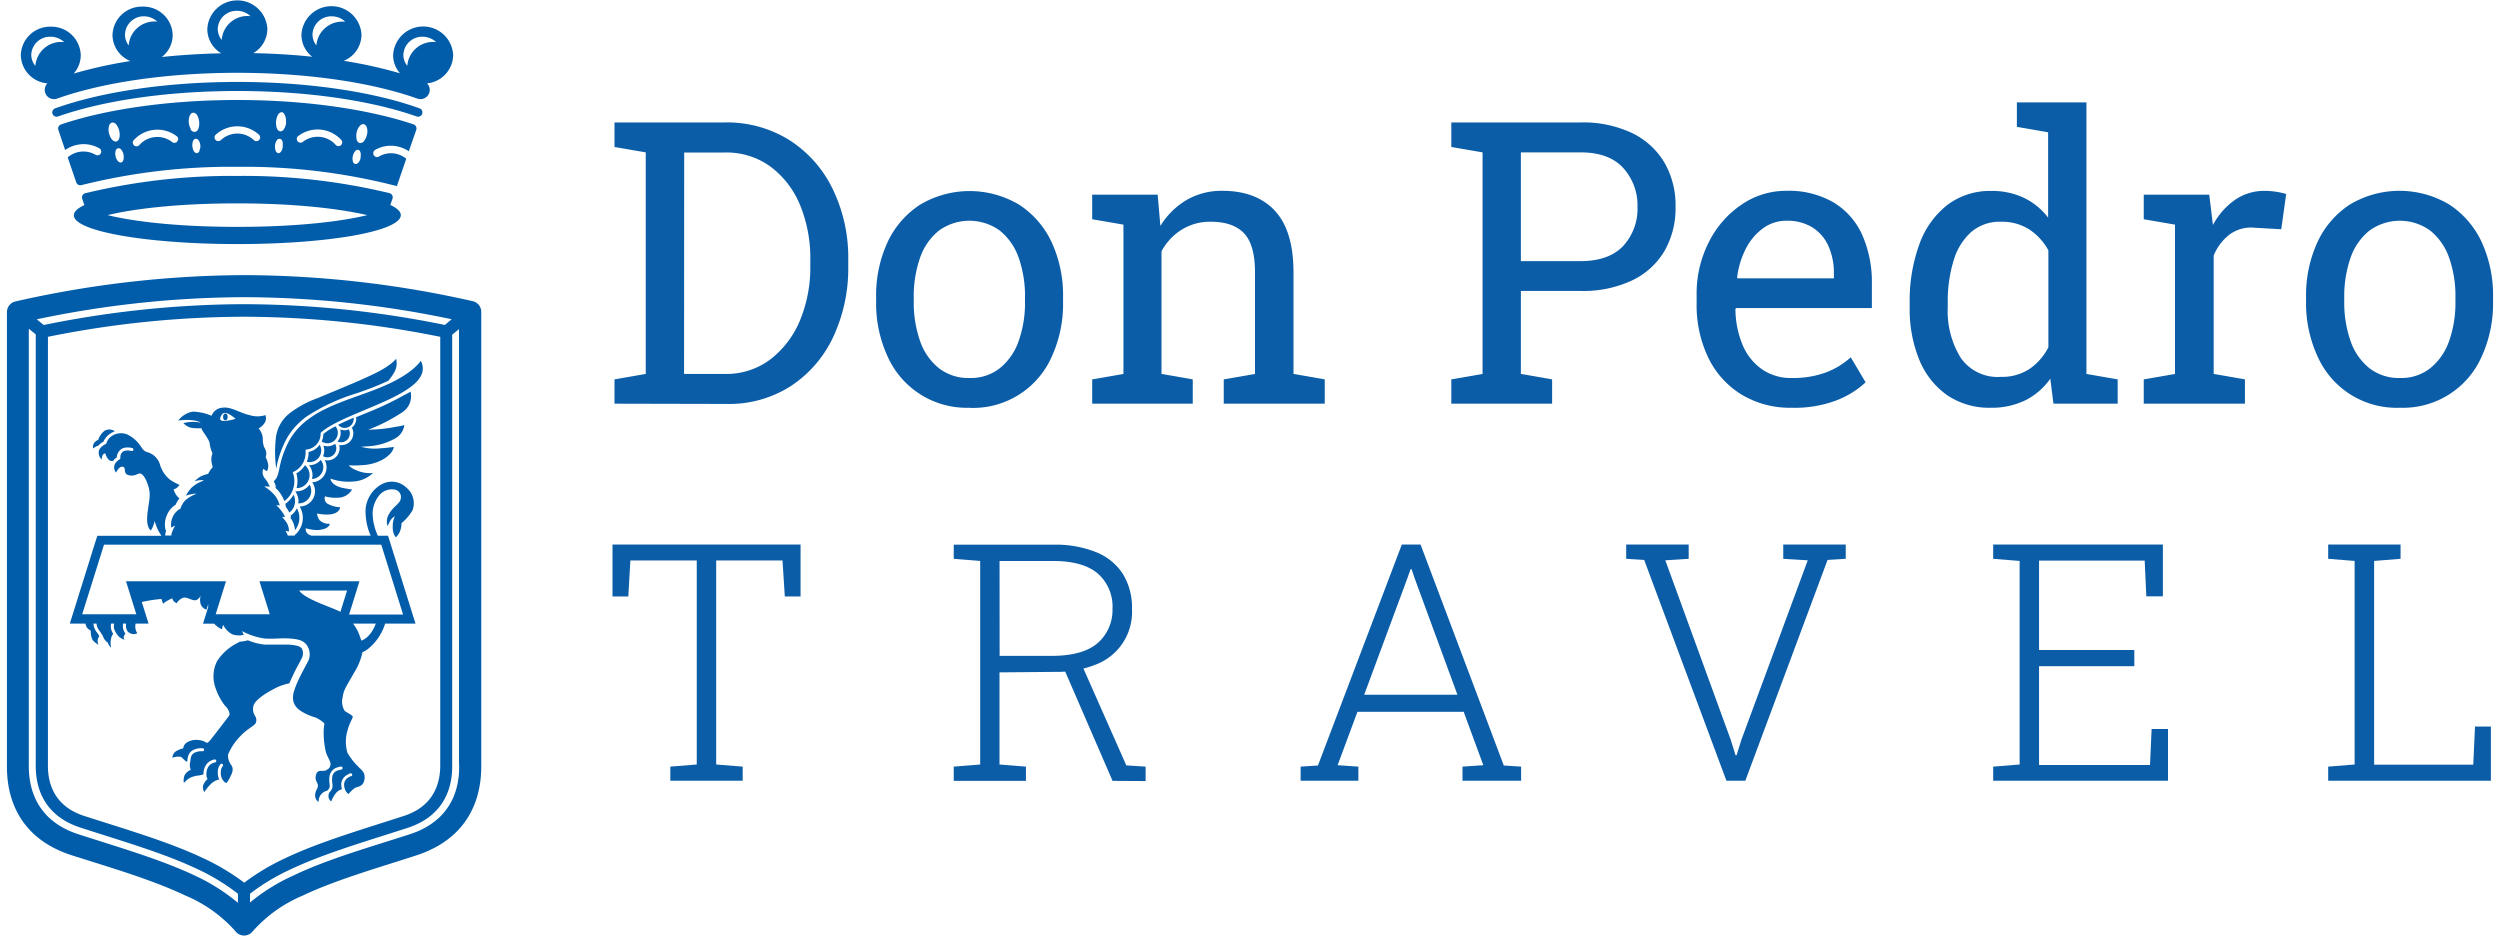
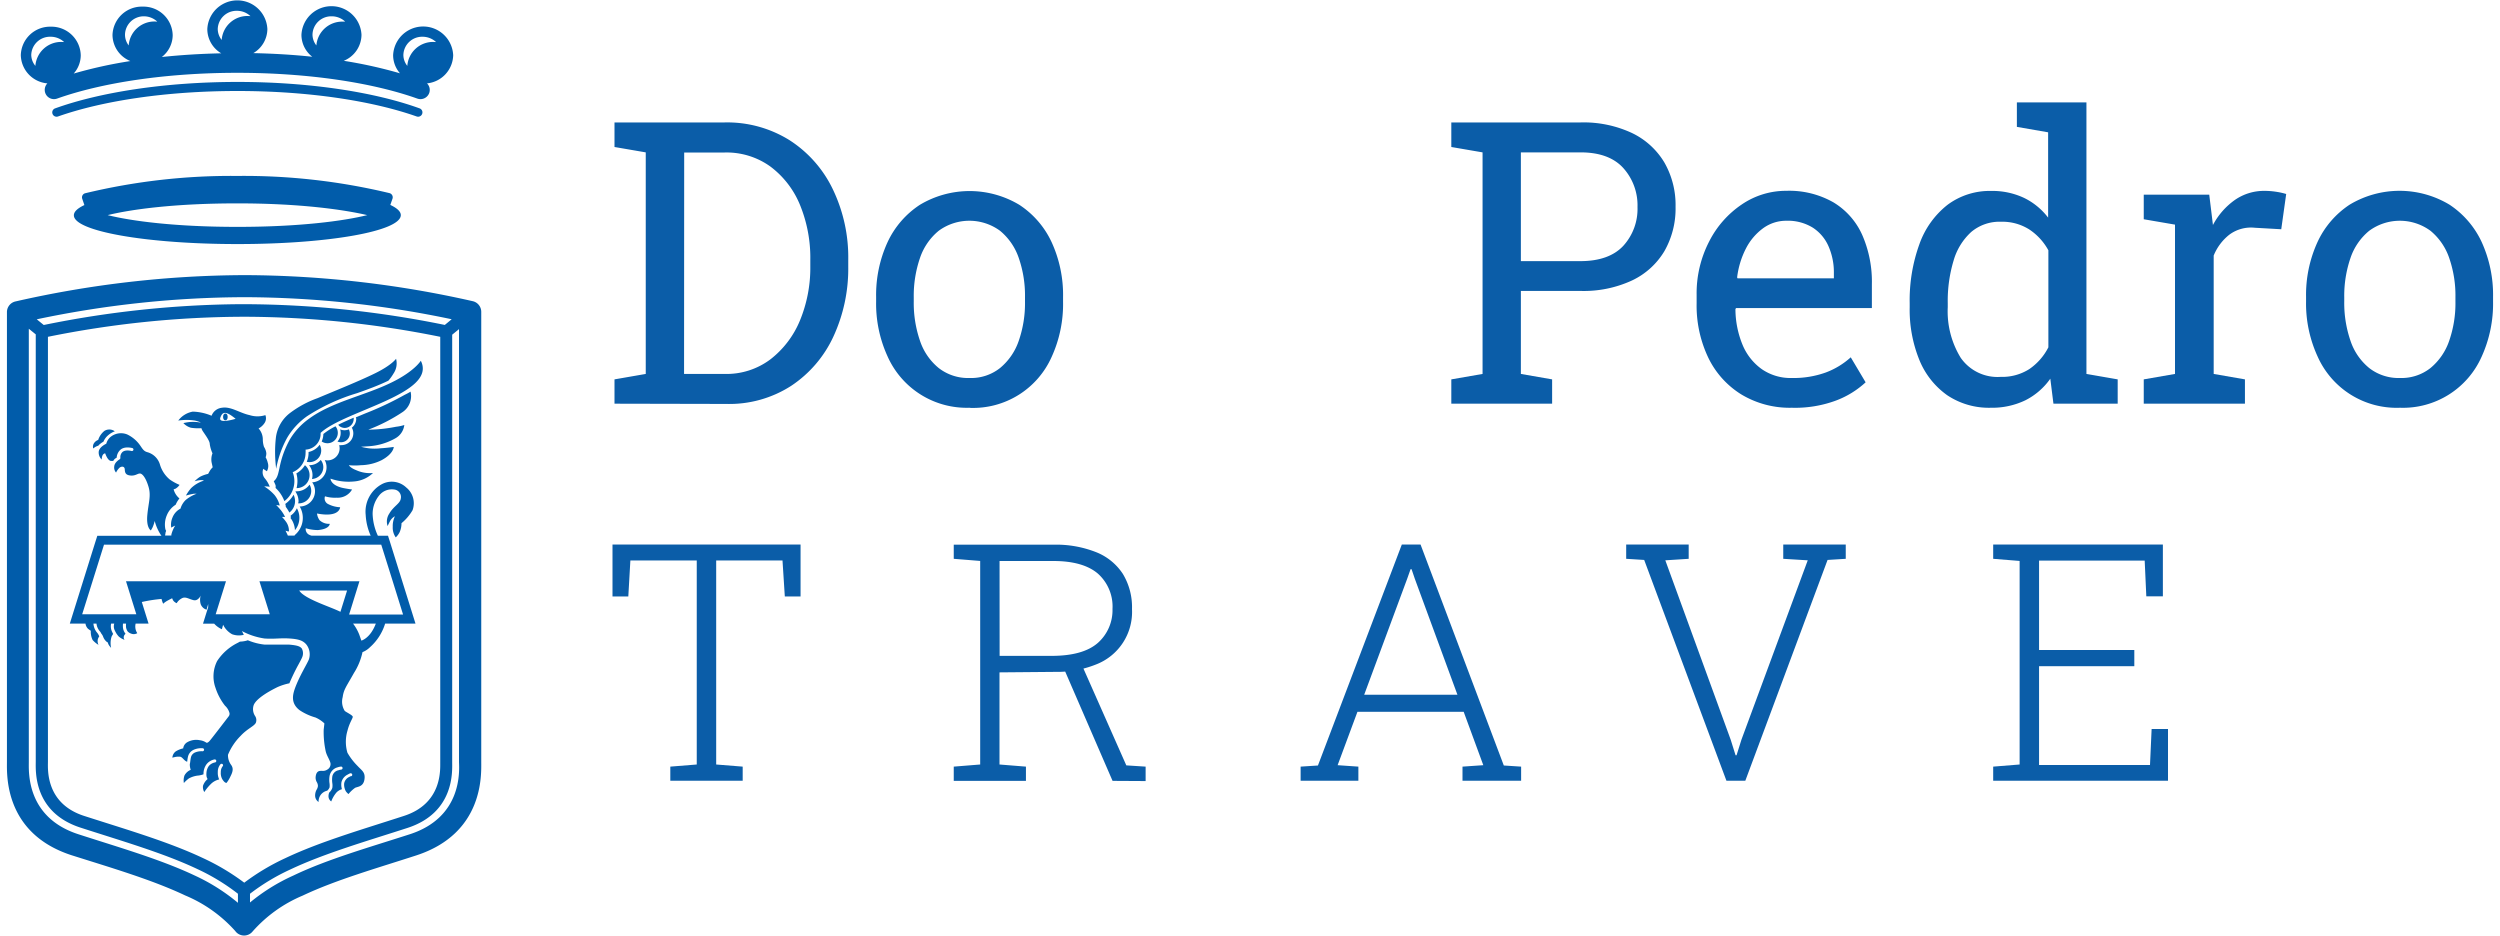
<svg xmlns="http://www.w3.org/2000/svg" id="Livello_1" data-name="Livello 1" viewBox="0 0 400 149.77">
  <defs>
    <style>.cls-1{fill:#0b5da8;}.cls-2{fill:#015caa;}</style>
  </defs>
  <path class="cls-1" d="M107.25,124.92v-2.26l4.23-.34V89.67H100.86l-.33,5.76H98v-8.3h30.09v8.3h-2.52l-.37-5.76H114.59v32.65l4.24.34v2.26Z" />
  <path class="cls-1" d="M152.6,124.94v-2.28l4.23-.34V89.75l-4.23-.34V87.15h15.93a17.45,17.45,0,0,1,6.86,1.2,9.11,9.11,0,0,1,4.27,3.48,10.27,10.27,0,0,1,1.46,5.63,9,9,0,0,1-5.77,8.86,16.65,16.65,0,0,1-6.43,1.18l-9,.08v14.74l4.23.34v2.28Zm7.34-20h8.28c3.38,0,5.85-.69,7.43-2.07A7,7,0,0,0,178,97.43a7.05,7.05,0,0,0-2.36-5.67q-2.37-2-7.12-2h-8.59Zm18.07,20-8.13-18.76,3.12,0,7.21,16.28,3.09.2v2.31Z" />
  <path class="cls-1" d="M208.1,124.92v-2.26l2.77-.18,13.42-35.35h3l13.32,35.35,2.77.18v2.26H234v-2.26l3.33-.23-3.14-8.54h-17l-3.17,8.54,3.32.23v2.26Zm10.17-13.76h14.92L226.37,92.6l-.52-1.53h-.16l-.54,1.53Z" />
  <path class="cls-1" d="M276.23,124.92,263.07,89.59l-2.88-.18V87.13h10v2.28l-3.74.24,10.46,28.7.78,2.49h.16l.78-2.49,10.61-28.7-3.92-.24V87.13h10v2.28l-2.91.18-13.16,35.33Z" />
  <path class="cls-1" d="M318.91,124.92v-2.26l4.23-.34V89.75l-4.23-.34V87.13h27.15v8.28h-2.65l-.26-5.71h-16.9V104h15.24v2.59H326.25V122.4H344l.26-5.76h2.62v8.28Z" />
-   <path class="cls-1" d="M372.51,124.92v-2.26l4.23-.34V89.75l-4.23-.34V87.13h11.58v2.28l-4.23.34v32.6h15.86l.28-6.1h2.54v8.67Z" />
  <path class="cls-1" d="M98.32,64.59V60.7l5-.87V24.38l-5-.86V19.59h17.62a18.84,18.84,0,0,1,10.4,2.85,19.16,19.16,0,0,1,6.9,7.82,25.15,25.15,0,0,1,2.48,11.37v1a25.87,25.87,0,0,1-2.38,11.23,19,19,0,0,1-6.76,7.88,18.27,18.27,0,0,1-10.33,2.89Zm11.13-4.76h6.49a11.69,11.69,0,0,0,7.32-2.33A15.15,15.15,0,0,0,128,51.26a22.11,22.11,0,0,0,1.65-8.67v-1a22.31,22.31,0,0,0-1.65-8.8,14.55,14.55,0,0,0-4.72-6.13,12,12,0,0,0-7.32-2.26h-6.49Z" />
  <path class="cls-1" d="M155.13,65.24A13.86,13.86,0,0,1,142,57a20.27,20.27,0,0,1-1.82-8.8v-.68A20.26,20.26,0,0,1,142,38.77a14.38,14.38,0,0,1,5.18-6,15.48,15.48,0,0,1,15.91,0,14.37,14.37,0,0,1,5.18,6,20.25,20.25,0,0,1,1.82,8.81v.68a20.34,20.34,0,0,1-1.82,8.83,13.76,13.76,0,0,1-13.1,8.17Zm0-4.76A7.46,7.46,0,0,0,160,58.89a9.69,9.69,0,0,0,3-4.36,18.32,18.32,0,0,0,1-6.29v-.68a18.36,18.36,0,0,0-1-6.29,9.65,9.65,0,0,0-3-4.35,8.3,8.3,0,0,0-9.8,0,9.56,9.56,0,0,0-3,4.35,18.62,18.62,0,0,0-1,6.29v.68a18.58,18.58,0,0,0,1,6.29,9.5,9.5,0,0,0,3,4.36A7.65,7.65,0,0,0,155.13,60.48Z" />
-   <path class="cls-1" d="M174.75,64.59V60.7l5-.87V35.94l-5-.86V31.15h10.48l.43,5A12.25,12.25,0,0,1,189.85,32a11.16,11.16,0,0,1,5.73-1.47q5.41,0,8.38,3.17t3,9.78V59.83l5,.87v3.89H195.8V60.7l5-.87V43.61q0-4.43-1.75-6.28t-5.33-1.85a8.54,8.54,0,0,0-4.65,1.27,9.13,9.13,0,0,0-3.23,3.46V59.83l5,.87v3.89Z" />
  <path class="cls-1" d="M232.21,64.59V60.7l5-.87V24.38l-5-.86V19.59h20.68a18.29,18.29,0,0,1,8.22,1.69A12.13,12.13,0,0,1,266.3,26a13.69,13.69,0,0,1,1.79,7.08,13.75,13.75,0,0,1-1.79,7.11,12,12,0,0,1-5.19,4.69,18.43,18.43,0,0,1-8.22,1.67h-9.55V59.83l5,.87v3.89Zm11.13-22.81h9.55c3,0,5.33-.82,6.84-2.45a8.77,8.77,0,0,0,2.27-6.2,8.91,8.91,0,0,0-2.27-6.24c-1.51-1.67-3.8-2.51-6.84-2.51h-9.55Z" />
  <path class="cls-1" d="M286.7,65.24a15,15,0,0,1-8.07-2.12,14.12,14.12,0,0,1-5.3-5.88,19.36,19.36,0,0,1-1.87-8.72V47.16a18.07,18.07,0,0,1,2-8.51,15.67,15.67,0,0,1,5.23-5.94,12.55,12.55,0,0,1,7.12-2.18,14.26,14.26,0,0,1,7.56,1.86,11.6,11.6,0,0,1,4.59,5.21,18.67,18.67,0,0,1,1.54,7.89v3.8H277.77l-.1.16a15.11,15.11,0,0,0,1.13,5.7,9,9,0,0,0,3.08,3.91,8.1,8.1,0,0,0,4.82,1.42,15.21,15.21,0,0,0,5.42-.88,12.41,12.41,0,0,0,4-2.43l2.38,4a14.5,14.5,0,0,1-4.75,2.92A18.82,18.82,0,0,1,286.7,65.24ZM278,44.53h15.42v-.8a10.39,10.39,0,0,0-.85-4.31,6.76,6.76,0,0,0-2.53-3,7.59,7.59,0,0,0-4.22-1.1,6.26,6.26,0,0,0-3.71,1.19,9.2,9.2,0,0,0-2.75,3.23,13.7,13.7,0,0,0-1.42,4.64Z" />
  <path class="cls-1" d="M318.56,65.24a12,12,0,0,1-7-2,12.82,12.82,0,0,1-4.46-5.64,21.36,21.36,0,0,1-1.55-8.44v-.65a26.36,26.36,0,0,1,1.55-9.43,13.92,13.92,0,0,1,4.48-6.29,11.29,11.29,0,0,1,7-2.24,11.91,11.91,0,0,1,5.24,1.1,10.76,10.76,0,0,1,3.88,3.17V21.17l-5-.87V16.38h11.13V59.83l5,.87v3.89H328.55l-.5-4a10.85,10.85,0,0,1-4,3.46A12.25,12.25,0,0,1,318.56,65.24Zm1.55-4.94a8.08,8.08,0,0,0,4.57-1.24,9.35,9.35,0,0,0,3.06-3.49V40.05a9.39,9.39,0,0,0-3.06-3.34,8.05,8.05,0,0,0-4.51-1.23,7,7,0,0,0-4.79,1.65,9.88,9.88,0,0,0-2.81,4.58,22.31,22.31,0,0,0-.93,6.78v.65a14.22,14.22,0,0,0,2.07,8.1A7.18,7.18,0,0,0,320.11,60.3Z" />
  <path class="cls-1" d="M343,64.59V60.7l5-.87V35.94l-5-.86V31.15h10.48l.52,4.27.07.58a11.49,11.49,0,0,1,3.5-4,8.17,8.17,0,0,1,4.78-1.46,12.08,12.08,0,0,1,2,.17,10.74,10.74,0,0,1,1.44.33L365,36.68l-4.23-.24a5.81,5.81,0,0,0-4.05,1.09,8.14,8.14,0,0,0-2.53,3.36V59.83l5,.87v3.89Z" />
  <path class="cls-1" d="M384,65.24A13.83,13.83,0,0,1,370.8,57a20.27,20.27,0,0,1-1.83-8.8v-.68a20.26,20.26,0,0,1,1.83-8.79,14.35,14.35,0,0,1,5.17-6,15.5,15.5,0,0,1,15.92,0,14.44,14.44,0,0,1,5.18,6,20.4,20.4,0,0,1,1.82,8.81v.68a20.49,20.49,0,0,1-1.82,8.83A13.76,13.76,0,0,1,384,65.24Zm0-4.76a7.49,7.49,0,0,0,4.87-1.59,9.69,9.69,0,0,0,3-4.36,18.33,18.33,0,0,0,1-6.29v-.68a18.37,18.37,0,0,0-1-6.29,9.67,9.67,0,0,0-3-4.35,8.29,8.29,0,0,0-9.79,0,9.56,9.56,0,0,0-3,4.35,18.62,18.62,0,0,0-1,6.29v.68a18.58,18.58,0,0,0,1,6.29,9.48,9.48,0,0,0,3,4.36A7.65,7.65,0,0,0,384,60.48Z" />
  <path class="cls-2" d="M44.22,74.83a16.28,16.28,0,0,1,1.71-4.76h0a11.18,11.18,0,0,1,3.22-3.49,31.1,31.1,0,0,1,8-3.68c1.69-.6,3.43-1.23,5-2a7.8,7.8,0,0,0,.81-1.13,2.89,2.89,0,0,0,.41-2.37s-.66,1-3.32,2.31-6.71,2.92-9.25,4A16.47,16.47,0,0,0,46.51,66a5.83,5.83,0,0,0-2.38,4.14A20.49,20.49,0,0,0,44.19,75Z" />
  <path class="cls-2" d="M67.33,57.72s-1,1.68-4.67,3.47C58.38,63.3,53.12,64.28,49.44,67a11,11,0,0,0-3.08,3.34C44.26,74.21,45,76,43.8,77a6.53,6.53,0,0,1,.29.64,1.26,1.26,0,0,1,0,.43,6.19,6.19,0,0,1,.55.59,5.63,5.63,0,0,1,.86,1.52A4,4,0,0,0,47.1,77a4.1,4.1,0,0,0-.27-1.45,3.33,3.33,0,0,0,2.06-3.08,3,3,0,0,0,0-.53,2.53,2.53,0,0,0,2.41-2.53v-.15C55.12,65.69,70,63,67.33,57.72Z" />
  <path class="cls-2" d="M77,121.89v-72a1.75,1.75,0,0,0-1.36-1.7,167.62,167.62,0,0,0-36.29-4.17h-.29A167.6,167.6,0,0,0,2.48,48.23a1.75,1.75,0,0,0-1.37,1.7v72c0,2-.46,11.41,10.35,14.91,6.32,2,12.87,3.92,18.17,6.43a22.2,22.2,0,0,1,8,5.68l.06.08a1.75,1.75,0,0,0,2.73,0,22.06,22.06,0,0,1,8-5.73c5.31-2.52,11.89-4.39,18.23-6.45C77.45,133.3,77,123.91,77,121.89ZM39.05,47.55h.28a163.22,163.22,0,0,1,32.94,3.53l-1.1.91a162.48,162.48,0,0,0-31.84-3.32h-1A162.3,162.3,0,0,0,7,52l-1.12-.91A163,163,0,0,1,39.05,47.55Zm25.57,83c-6.62,2.15-13.48,4.14-19,6.77a35.92,35.92,0,0,0-6.54,3.91,36.32,36.32,0,0,0-6.61-3.94c-5.54-2.62-12.36-4.6-19-6.74-6.21-2-5.8-7.5-5.8-8.66v-68a159.05,159.05,0,0,1,31.37-3.21h.27a159.62,159.62,0,0,1,31.13,3.21c0,11,0,68.05,0,68.05h0C70.42,123.05,70.83,128.54,64.62,130.55Zm-33.49,9.52c-5.43-2.57-12.13-4.5-18.59-6.59-8.36-2.71-7.93-10-7.93-11.59V52.6l1.11.9v68.39c0,1.41-.42,8.07,7.16,10.53,6.51,2.11,13.26,4.05,18.72,6.64A33.42,33.42,0,0,1,38.07,143v1.45A31,31,0,0,0,31.13,140.07Zm34.44-6.59c-6.5,2.1-13.22,4-18.66,6.62A30.44,30.44,0,0,0,40,144.4V143a33.53,33.53,0,0,1,6.4-3.86c5.48-2.6,12.25-4.55,18.79-6.67,7.58-2.46,7.16-9.12,7.16-10.53,0-.18,0-57.95,0-68.39l1.09-.89v69.28C73.5,123.45,73.93,130.77,65.57,133.48Z" />
  <path class="cls-2" d="M48.28,103.75c-.24-.27-.54-.49-2-.61-.31,0-.61,0-.93,0s-.6,0-.91,0l-1,0c-.36,0-.71,0-1.07,0a9.46,9.46,0,0,1-2.72-.7l-.25.08a4.77,4.77,0,0,1-1,.14,2.69,2.69,0,0,0-.29.16,8.32,8.32,0,0,0-3.37,2.95,5.42,5.42,0,0,0-.26,4.28A9.24,9.24,0,0,0,36,112.91a2.47,2.47,0,0,1,.72,1.18.67.67,0,0,1-.15.55s-2.59,3.39-3,3.87-.58.3-.58.3a2.28,2.28,0,0,0-1-.37,2.88,2.88,0,0,0-2,.3,1.32,1.32,0,0,0-.68,1,3.86,3.86,0,0,0-1.2.49,1.36,1.36,0,0,0-.53,1,4,4,0,0,1,.4-.1,2.57,2.57,0,0,1,.78-.06c.33,0,.54.39.88.65a.92.92,0,0,0,.31.16s.05-.49.12-.78a1.62,1.62,0,0,1,.95-1.15,3,3,0,0,1,1.42-.23.24.24,0,1,1-.06.48,2.67,2.67,0,0,0-1.18.2,1.12,1.12,0,0,0-.66.82c-.06.27-.11.71-.11.72v0l-.06.34a2.4,2.4,0,0,0,.15.89,2,2,0,0,0-1,.9,2.39,2.39,0,0,0-.1,1.21,5.51,5.51,0,0,1,.8-.73,3.91,3.91,0,0,1,1.57-.47,3.94,3.94,0,0,0,.77-.19c0-.06,0-.08,0-.12a2.59,2.59,0,0,1,.47-1.47,2.11,2.11,0,0,1,1.3-.79.24.24,0,1,1,.07.48,1.67,1.67,0,0,0-1,.59,2.12,2.12,0,0,0-.37,1.11,2.24,2.24,0,0,0,0,.39,1.19,1.19,0,0,0,.19.57,2.37,2.37,0,0,0-.74,1.08,1.57,1.57,0,0,0,.21,1,7.16,7.16,0,0,1,1-1.24,2.77,2.77,0,0,1,1.38-.78,2.45,2.45,0,0,1-.22-1.18,1.85,1.85,0,0,1,.43-1.26.25.25,0,0,1,.34,0,.24.24,0,0,1,0,.34,1.48,1.48,0,0,0-.29.93,2,2,0,0,0,.17,1,1.5,1.5,0,0,0,.13.23,2.34,2.34,0,0,0,.15.2c.27.33.47.29.47.29a5.21,5.21,0,0,0,.64-1.07c.44-.85.42-1.32.11-1.78a2.57,2.57,0,0,1-.52-1.65,9.23,9.23,0,0,1,2-3c1.08-1.18,2.21-1.57,2.46-2.13a1.18,1.18,0,0,0-.14-1.09,2,2,0,0,1-.21-1.72c.35-.92,2-2,3.82-2.89a9.3,9.3,0,0,1,1.89-.6,32.31,32.31,0,0,1,1.45-3c.26-.48.48-.89.58-1.13A1.6,1.6,0,0,0,48.28,103.75Z" />
  <ellipse class="cls-2" cx="36.06" cy="66.71" rx="0.37" ry="0.55" />
  <path class="cls-2" d="M38,14.56c11.35,0,21.56,1.57,28.68,4.08a.69.69,0,0,0,.87-.43h0a.68.68,0,0,0-.41-.87C60,14.75,49.55,13.11,38,13.11S16,14.75,8.82,17.34a.68.68,0,0,0-.42.87h0a.69.69,0,0,0,.87.43C16.39,16.13,26.6,14.56,38,14.56Z" />
  <path class="cls-2" d="M62.45,32.79l.35-1a.69.69,0,0,0-.48-.89A99.7,99.7,0,0,0,38,28.15a99.73,99.73,0,0,0-24.37,2.77.68.68,0,0,0-.47.89l.34,1c-1.09.51-1.68,1.06-1.68,1.63C11.78,37,23.5,39.05,38,39.05S64.13,37,64.13,34.42C64.13,33.85,63.54,33.3,62.45,32.79ZM38,36.3c-10,0-17-.94-20.77-1.88C21,33.49,28,32.54,38,32.54s17,1,20.76,1.88C54.94,35.36,47.92,36.3,38,36.3Z" />
-   <path class="cls-2" d="M63.43,24.62a3.81,3.81,0,0,0-2.79.42.59.59,0,0,1-.82-.19.58.58,0,0,1-.08-.46A.53.53,0,0,1,60,24a5,5,0,0,1,3.68-.55,5.38,5.38,0,0,1,1.73.75l1.19-3.42a.69.69,0,0,0-.43-.88C59.08,17.52,49.06,16,38,16s-21.13,1.5-28.23,3.91a.69.69,0,0,0-.43.88L10.42,24a5.27,5.27,0,0,1,1.81-.8,5.06,5.06,0,0,1,3.68.54.61.61,0,0,1,.27.37.58.58,0,0,1-.08.46.59.59,0,0,1-.82.19,3.86,3.86,0,0,0-4.45.42l1.37,4a.69.69,0,0,0,.83.44A98.73,98.73,0,0,1,38,26.69,97.53,97.53,0,0,1,63.5,29.78L65,25.4A3.82,3.82,0,0,0,63.43,24.62Zm-46-3.32a2.33,2.33,0,0,1,0-1.08.74.74,0,0,1,.49-.61.74.74,0,0,1,.7.34,2.29,2.29,0,0,1,.46,1c.19.85,0,1.59-.47,1.7h-.11C18.07,22.64,17.62,22.08,17.44,21.3ZM19.37,26h-.08a.63.63,0,0,1-.46-.27,1.71,1.71,0,0,1-.34-.73,1.86,1.86,0,0,1,0-.81.59.59,0,0,1,.38-.47.56.56,0,0,1,.55.26,1.83,1.83,0,0,1,.34.73C19.89,25.37,19.73,25.92,19.37,26Zm9-3.36a.59.59,0,0,1-.84.08,3.85,3.85,0,0,0-5.23.48.6.6,0,0,1-.46.21.56.56,0,0,1-.38-.14.59.59,0,0,1-.21-.42.51.51,0,0,1,.14-.42,5.12,5.12,0,0,1,6.9-.63.62.62,0,0,1,.22.4A.55.55,0,0,1,28.33,22.64Zm2.16-2a2.45,2.45,0,0,1-.32-1c-.08-.86.23-1.57.69-1.61a.73.73,0,0,1,.65.42,2.68,2.68,0,0,1,.2,2.12.76.76,0,0,1-.57.54h0A.75.75,0,0,1,30.49,20.67Zm1.4,3.46a.55.55,0,0,1-.44.41h0c-.35,0-.65-.46-.71-1.1a1.86,1.86,0,0,1,.09-.8.58.58,0,0,1,.44-.41.56.56,0,0,1,.51.33,1.75,1.75,0,0,1,.24.77A1.86,1.86,0,0,1,31.89,24.13Zm9.51-1.69a.59.59,0,0,1-.84,0,3.83,3.83,0,0,0-5.25,0,.65.65,0,0,1-.43.17.6.6,0,0,1-.59-.61.52.52,0,0,1,.18-.41,5.12,5.12,0,0,1,6.93,0,.56.56,0,0,1,.18.41A.58.58,0,0,1,41.4,22.44Zm3.81,1c-.06.64-.36,1.1-.71,1.1h0a.55.55,0,0,1-.44-.41,1.86,1.86,0,0,1-.1-.8,1.75,1.75,0,0,1,.24-.77.56.56,0,0,1,.51-.33.58.58,0,0,1,.44.41A1.86,1.86,0,0,1,45.21,23.44Zm.54-3.81a2.45,2.45,0,0,1-.32,1,.75.75,0,0,1-.61.43h0a.76.76,0,0,1-.57-.54,2.73,2.73,0,0,1,.19-2.12.73.73,0,0,1,.66-.42C45.52,18.06,45.83,18.77,45.75,19.63Zm8.75,3.64a.62.62,0,0,1-.38.14.6.6,0,0,1-.46-.21,3.85,3.85,0,0,0-5.23-.48.6.6,0,0,1-.84-.07.59.59,0,0,1,.08-.85,5.12,5.12,0,0,1,6.9.63.54.54,0,0,1,.14.42A.59.59,0,0,1,54.5,23.27Zm3.17,2a1.7,1.7,0,0,1-.33.73.63.63,0,0,1-.46.27h-.09a.56.56,0,0,1-.38-.47,1.81,1.81,0,0,1,0-.8,2,2,0,0,1,.34-.74.56.56,0,0,1,.55-.25C57.66,24.06,57.82,24.61,57.67,25.25Zm1-3.7a2.41,2.41,0,0,1-.45,1,.82.82,0,0,1-.6.35h-.11a.76.76,0,0,1-.49-.61,2.49,2.49,0,0,1,0-1.08c.19-.85.7-1.43,1.15-1.33S58.91,20.7,58.72,21.55Z" />
  <path class="cls-2" d="M72.51,8.83a4.81,4.81,0,0,0-9.61,0A4.4,4.4,0,0,0,64,11.73a73,73,0,0,0-9-2,4.55,4.55,0,0,0,2.84-4.15,4.81,4.81,0,0,0-9.61,0,4.45,4.45,0,0,0,1.73,3.5c-3-.32-6.16-.51-9.43-.58a4.51,4.51,0,0,0,2.25-3.85,4.81,4.81,0,0,0-9.61,0A4.51,4.51,0,0,0,35.4,8.53c-3.3.07-6.48.27-9.51.59a4.45,4.45,0,0,0,1.74-3.51,4.68,4.68,0,0,0-4.8-4.55A4.69,4.69,0,0,0,18,5.61a4.55,4.55,0,0,0,2.86,4.16,72.4,72.4,0,0,0-9.07,2,4.42,4.42,0,0,0,1.13-2.93A4.69,4.69,0,0,0,8.13,4.27a4.68,4.68,0,0,0-4.8,4.56,4.64,4.64,0,0,0,4.25,4.51,1.5,1.5,0,0,0-.34,1.53,1.48,1.48,0,0,0,1.88.91c7.13-2.54,17.41-4.13,28.84-4.13s21.7,1.59,28.83,4.13a1.49,1.49,0,0,0,1.89-.91,1.47,1.47,0,0,0-.36-1.53A4.64,4.64,0,0,0,72.51,8.83ZM9.89,6.71a4.14,4.14,0,0,0-4.23,3.83A2.8,2.8,0,0,1,5,8.79,3,3,0,0,1,8.1,5.88a3.13,3.13,0,0,1,2.16.85ZM24.81,3.44a4.13,4.13,0,0,0-4.22,3.83A2.82,2.82,0,0,1,20,5.51,3,3,0,0,1,23,2.61a3.11,3.11,0,0,1,2.16.85Zm14.88-.88a4.13,4.13,0,0,0-4.22,3.83,2.82,2.82,0,0,1-.63-1.76,3,3,0,0,1,3.07-2.9,3.11,3.11,0,0,1,2.16.85ZM50.62,7.27A2.81,2.81,0,0,1,50,5.51a3,3,0,0,1,3.06-2.9,3.13,3.13,0,0,1,2.17.85l-.38,0A4.14,4.14,0,0,0,50.62,7.27Zm18.77-.56a4.13,4.13,0,0,0-4.22,3.83,2.8,2.8,0,0,1-.63-1.75,3,3,0,0,1,3.07-2.91,3.15,3.15,0,0,1,2.16.85Z" />
  <path class="cls-2" d="M15.76,71.26a3.4,3.4,0,0,1,.79-.59,2.71,2.71,0,0,1,.72-1,3.4,3.4,0,0,1,1.1-.66,1.49,1.49,0,0,0-1.66-.07,3.09,3.09,0,0,0-1,1.45,1.32,1.32,0,0,0-.61.44,1,1,0,0,0-.18.93,2.06,2.06,0,0,1,.85-.46Z" />
  <path class="cls-2" d="M49.52,73.94a1.86,1.86,0,0,0,1.63-2.78,2.94,2.94,0,0,1-1.78,1.16v.12a3.72,3.72,0,0,1-.29,1.45A2.12,2.12,0,0,0,49.52,73.94Z" />
  <path class="cls-2" d="M54.05,69.26a1.66,1.66,0,0,0-.37-1.05,10.52,10.52,0,0,0-1.94,1.23,3.19,3.19,0,0,1-.27,1.2,1.69,1.69,0,0,0,.92.28A1.66,1.66,0,0,0,54.05,69.26Z" />
  <path class="cls-2" d="M55.14,68.47A1.45,1.45,0,0,0,56.59,67a1,1,0,0,0,0-.17c-.88.38-1.72.75-2.47,1.13a.83.83,0,0,1,.11.15A1.42,1.42,0,0,0,55.14,68.47Z" />
  <path class="cls-2" d="M47.45,78.1h0A2.07,2.07,0,0,0,49.53,76a2.05,2.05,0,0,0-.74-1.57,3.75,3.75,0,0,1-1.37,1.31,4.52,4.52,0,0,1,.17,1.2A4.66,4.66,0,0,1,47.45,78.1Z" />
  <path class="cls-2" d="M45.72,81.09l0,0a6.43,6.43,0,0,1,.58.92,2.31,2.31,0,0,0,.91-1.85,2.36,2.36,0,0,0-.24-1,4.51,4.51,0,0,1-1.32,1.46l0,.06A1,1,0,0,1,45.72,81.09Z" />
-   <path class="cls-2" d="M53.81,71.72a1.42,1.42,0,0,0-.19-.71h0a2.09,2.09,0,0,1-1.23.39,2.05,2.05,0,0,1-.65-.1,2.19,2.19,0,0,1,.14.77,2.33,2.33,0,0,1-.19.92h0a1.41,1.41,0,0,0,.68.18A1.44,1.44,0,0,0,53.81,71.72Z" />
  <path class="cls-2" d="M54,70.64a1.32,1.32,0,0,0,.57.12,1.4,1.4,0,0,0,1.4-1.4,1.46,1.46,0,0,0-.16-.66,1.82,1.82,0,0,1-.7.14,1.72,1.72,0,0,1-.68-.14A2.09,2.09,0,0,1,54,70.64Z" />
  <path class="cls-2" d="M51.73,74.76a1.85,1.85,0,0,0-.41-1.17,2.36,2.36,0,0,1-1.8.84h-.08A2.53,2.53,0,0,1,50,76a2.74,2.74,0,0,1-.08.64A1.92,1.92,0,0,0,51.73,74.76Z" />
  <path class="cls-2" d="M47.72,80.54h.13a2,2,0,0,0,1.68-3,2.53,2.53,0,0,1-2.07,1.07h-.17l0,.08a2.76,2.76,0,0,1,.48,1.55C47.74,80.33,47.73,80.43,47.72,80.54Z" />
  <path class="cls-2" d="M46.57,83a3.48,3.48,0,0,1,.62,1.83,3.06,3.06,0,0,0,.71-2,3.09,3.09,0,0,0-.4-1.51h0a2.83,2.83,0,0,1-1,1.18,1,1,0,0,1,0,.46Z" />
  <path class="cls-2" d="M66.48,99.78l-.59-1.89L62.4,86.72l-.32-1H60.46a8.89,8.89,0,0,1-.84-3.48,4.69,4.69,0,0,1,1-2.91,2.6,2.6,0,0,1,2.5-1,1.2,1.2,0,0,1,1,1.47c-.11.78-1.14,1.17-1.83,2.37a2.27,2.27,0,0,0-.27,2s.12-.28.34-.7a1.94,1.94,0,0,1,.83-.87,3.61,3.61,0,0,0-.35,1.7,2.68,2.68,0,0,0,.48,1.68,2.87,2.87,0,0,0,.64-.87,3.59,3.59,0,0,0,.28-1.4,7.75,7.75,0,0,0,1.77-2.08A3.23,3.23,0,0,0,65,78a3.36,3.36,0,0,0-3.89-.54,5,5,0,0,0-2.6,4.93,9.31,9.31,0,0,0,.8,3.32H49.87a1.39,1.39,0,0,1-.34-.12,1,1,0,0,1-.61-1.07,6.77,6.77,0,0,0,1.95.29c1.91-.17,1.89-1,1.89-1a2.17,2.17,0,0,1-1.63-.58,2.27,2.27,0,0,1-.41-1.07c3.65.7,3.7-1,3.7-1a4.65,4.65,0,0,1-1.88-.49A1,1,0,0,1,52,79.41a5.5,5.5,0,0,0,1.87.22,2.63,2.63,0,0,0,2.46-1.31s-1.25-.17-1.77-.32c-1.7-.49-1.68-1.42-1.68-1.42a8.76,8.76,0,0,0,3.8.45,4.89,4.89,0,0,0,3-1.35A5.28,5.28,0,0,1,57,75.23c-1-.39-1.18-.8-1.18-.8a9.23,9.23,0,0,0,1.91,0,7.68,7.68,0,0,0,3.32-.8C63,72.58,63,71.51,63,71.51s-1.22.17-2.06.21a7.93,7.93,0,0,1-3.17-.24L59,71.4a9.92,9.92,0,0,0,4.24-1.26A2.81,2.81,0,0,0,64.69,68a6.45,6.45,0,0,1-1.32.28,23.64,23.64,0,0,1-4.45.47,27.37,27.37,0,0,0,5.51-2.83,3.08,3.08,0,0,0,1.26-3.26,8.72,8.72,0,0,1-.92.5,50.39,50.39,0,0,1-6.36,3l-1.48.62A1.55,1.55,0,0,1,57,67a1.82,1.82,0,0,1-.71,1.43,1.8,1.8,0,0,1,.24.9,1.89,1.89,0,0,1-1.89,1.89,1.5,1.5,0,0,1-.37,0,2.24,2.24,0,0,1,.07.51,1.93,1.93,0,0,1-1.93,1.93,1.76,1.76,0,0,1-.46-.06,2.41,2.41,0,0,1-2,3.57,2.45,2.45,0,0,1-2,3.87,3.57,3.57,0,0,1-.8,4.58l0,.08H46.06c-.29-.64-.38-.79-.38-.79l.38.11.17,0a2.51,2.51,0,0,0-.44-1.5,7.22,7.22,0,0,0-.67-.81,2.21,2.21,0,0,1,.34,0l.15,0a5.49,5.49,0,0,0-.61-1c-.34-.43-.81-.91-.81-.91l.57.08a4.49,4.49,0,0,0-.83-1.67,7.43,7.43,0,0,0-1.67-1.39s.67,0,.9.07a4.4,4.4,0,0,0-.77-1.33A1.52,1.52,0,0,1,42.13,75a1.68,1.68,0,0,0,.3.22l.27.18A1.71,1.71,0,0,0,42.83,74a2.87,2.87,0,0,0-.33-.83,1.75,1.75,0,0,0,.11-.67,2.31,2.31,0,0,0-.37-1,3.93,3.93,0,0,1-.19-1.21,2.62,2.62,0,0,0-.68-1.74,2.5,2.5,0,0,0,.91-.8,1.37,1.37,0,0,0,.18-1.33,4.15,4.15,0,0,1-2.52,0c-1.62-.35-3-1.42-4.43-1.18a2,2,0,0,0-1.66,1.28,8.28,8.28,0,0,0-3-.66,3.73,3.73,0,0,0-2.33,1.43,8.78,8.78,0,0,1,2.66,0,5.41,5.41,0,0,1,.94.3l-.18,0a6.05,6.05,0,0,0-2.08,0l-.52.1a2.56,2.56,0,0,0,1.21.75,7.73,7.73,0,0,0,1.68.07,1.6,1.6,0,0,0,.2.45c.43.65,1.14,1.59,1.13,2.08A5.37,5.37,0,0,0,34,72.53,2.7,2.7,0,0,0,33.86,74l.17.77a2.83,2.83,0,0,0-.5.64l-.23.41a5.1,5.1,0,0,0-1.28.46,4.75,4.75,0,0,0-.89.73,3.59,3.59,0,0,1,1.06-.19.91.91,0,0,1,.44.08,5.09,5.09,0,0,0-2.05,1.2,6.56,6.56,0,0,0-.83,1.19A11.19,11.19,0,0,1,31,79l.46,0a5.93,5.93,0,0,0-1.75,1,3.11,3.11,0,0,0-.83,1.38A2.73,2.73,0,0,0,27.6,82.8a2.88,2.88,0,0,0-.2,1.62,3.86,3.86,0,0,1,.41-.22l.22-.1a5,5,0,0,0-.61,1.42,1,1,0,0,0,0,.17h-1a2.63,2.63,0,0,1,.06-.39c0-.12.06-.25.1-.36a1.59,1.59,0,0,1-.12-.27,3.78,3.78,0,0,1,.23-2.22,3.63,3.63,0,0,1,1.42-1.7,4.13,4.13,0,0,1,.6-1,2.85,2.85,0,0,1-.93-1.45l.3-.11a2,2,0,0,0,.65-.61,8.06,8.06,0,0,1-1.57-.86,4.94,4.94,0,0,1-1.58-2.43,2.9,2.9,0,0,0-2-1.94c-.51-.14-.7-.41-1.06-.94a5.35,5.35,0,0,0-2.17-1.9,2.65,2.65,0,0,0-2.79.51A2.25,2.25,0,0,0,17,71s-1.08.47-1.2,1.23a1.56,1.56,0,0,0,.47,1.3,2.17,2.17,0,0,1,.07-.49c.13-.49.49-.51.49-.51s.37,1.16.92,1.22h.37a1.27,1.27,0,0,1,.24-.32,1.57,1.57,0,0,1,.31-.2,1.83,1.83,0,0,1,.51-1.18c.66-.73,1.94-.37,2-.36a.24.24,0,0,1,.16.3.24.24,0,0,1-.29.17s-1.05-.29-1.51.22a1.13,1.13,0,0,0-.28.86.28.28,0,0,1-.1.24h0s-.82.45-.88,1.13a1.22,1.22,0,0,0,.29,1,2.63,2.63,0,0,1,.55-.77c.29-.25.81-.27.84.24s.1.91.89,1,1.15-.32,1.53-.32.94.64,1.38,2.11,0,2.5-.19,4.55.57,2.45.57,2.45,0,0,.25-.44a5.31,5.31,0,0,0,.36-1.08,7.65,7.65,0,0,0,1,2.26.94.94,0,0,0,.09.12H15.57l-.32,1L11.76,97.89l-.59,1.89h2.51a1.4,1.4,0,0,0,.41.83c.26.2.44.31.44.31a3,3,0,0,0,.29,1.48,4,4,0,0,0,.94.78,1.36,1.36,0,0,1-.1-.92,1.34,1.34,0,0,1,.22-.43,2.07,2.07,0,0,0-.3-.55,2.52,2.52,0,0,1-.63-1.5h.49a2.16,2.16,0,0,0,.48,1.16,1.6,1.6,0,0,1,.29.44,1.61,1.61,0,0,1,.31.54,1.92,1.92,0,0,0,.54.76l.19.12a1.5,1.5,0,0,0,.31.61l.22.26a3.5,3.5,0,0,1,.08-1.83c.07-.14.16-.28.24-.41a2.59,2.59,0,0,1-.14-.29,2,2,0,0,1-.18-1.36h.5a1.47,1.47,0,0,0,.12,1.16,3.35,3.35,0,0,0,.6.9,2.89,2.89,0,0,0,.94.54.61.61,0,0,1-.14-.46.73.73,0,0,1,.29-.51,2,2,0,0,1-.41-.94,3.38,3.38,0,0,1,0-.69h.49a3.38,3.38,0,0,0,0,.62,1.8,1.8,0,0,0,.25.62,1.28,1.28,0,0,0,.54.35,1.11,1.11,0,0,0,1-.06l-.16-.3a2,2,0,0,1-.1-1.23h2.07l-.59-1.89-.49-1.57h0a23.7,23.7,0,0,1,3.16-.49l.05.21a3.62,3.62,0,0,0,.21.56,2.84,2.84,0,0,1,.43-.34c.25-.17,1-.54,1-.54l.13.3a1.31,1.31,0,0,0,.6.49,2.07,2.07,0,0,1,1-.86c.56-.15,1,.22,1.72.38s1.13-.75,1.13-.75a2.37,2.37,0,0,0,0,1.41,1.45,1.45,0,0,0,.93.86l.26-.91s0,.2,0,.51l-.24.75-.59,1.89h1.79a3.74,3.74,0,0,0,1.23.89l.2-.72a3.45,3.45,0,0,0,1.44,1.52,3.18,3.18,0,0,0,1.87.09l-.3-.6a11,11,0,0,0,3.62,1.19c1.62.11,2.46-.1,4,0s2.15.36,2.66.93a2.55,2.55,0,0,1,.43,2.42c-.32.78-1.45,2.56-2.18,4.49-.36,1-.84,2.47.71,3.64a9,9,0,0,0,2.53,1.16,5,5,0,0,1,1.42.94s0,.09-.11,1a14.58,14.58,0,0,0,.34,3.54c.19.72.67,1.35.75,1.87a1,1,0,0,1-.54,1h0l0,0a1.23,1.23,0,0,1-.73.19,1.6,1.6,0,0,0-.31,0c-.35,0-.73.17-.8,1a1.43,1.43,0,0,0,.2.82,1.26,1.26,0,0,1,.17.6,1.42,1.42,0,0,1-.23.62v0a2,2,0,0,0-.22.94,1.24,1.24,0,0,0,.55,1,1.85,1.85,0,0,1,.38-1.19,1.8,1.8,0,0,1,1-.62l0,0a1.34,1.34,0,0,0,.38-.53,2.58,2.58,0,0,0,0-.6,3.83,3.83,0,0,1,0-1.22,1.75,1.75,0,0,1,1.3-1.39,2.08,2.08,0,0,1,.55-.12.24.24,0,0,1,.23.25.24.24,0,0,1-.24.24,1.85,1.85,0,0,0-.4.1,1.24,1.24,0,0,0-1,1,3.75,3.75,0,0,0,0,1.06,2.49,2.49,0,0,1,0,.77,1.68,1.68,0,0,1-.49.73,1.55,1.55,0,0,0-.12.55,1,1,0,0,0,.44.88,4.77,4.77,0,0,1,.85-1.45,2,2,0,0,1,.86-.51,2.51,2.51,0,0,1-.08-1.1,1.85,1.85,0,0,1,1-1.24c.36-.21.45-.23.55-.2a.26.26,0,0,1,.15.12.24.24,0,0,1-.1.33l-.08,0a1.83,1.83,0,0,0-.29.14,1.41,1.41,0,0,0-.79,1,2.06,2.06,0,0,0,.09.86,2.13,2.13,0,0,0,.16.4,2,2,0,0,0,.44.47,5.17,5.17,0,0,1,1.06-1c.43-.2,1.31-.17,1.49-1.33s-.42-1.43-1.09-2.16a10.05,10.05,0,0,1-1.63-2.12,6.2,6.2,0,0,1,0-3.51c.33-1.32.87-2,.85-2.25s-1-.7-1.28-.93a2.78,2.78,0,0,1-.33-2.21c.16-1.24.6-1.71,1.8-3.86A10.13,10.13,0,0,0,58,104.34a3.43,3.43,0,0,0,1.19-.78,8.29,8.29,0,0,0,2.43-3.78h4.87ZM35.25,66.84c.35-1.06.94-1.07,2.45.17C37.7,67,34.92,67.89,35.25,66.84ZM16.64,87.15H61l1.76,5.61h0l1.73,5.56H55.86L57.51,93h-16l1.65,5.28H34.51L36.16,93h-16l1.65,5.28H13.15Zm31.6,7.76a3.08,3.08,0,0,1-.37-.42h7.66l-1.06,3.4v0C52.93,97.12,49.6,96.11,48.24,94.91Zm9.58,7.59-.33-.94a7.19,7.19,0,0,0-1-1.78h3.64C59.25,102.13,57.82,102.5,57.82,102.5Z" />
</svg>